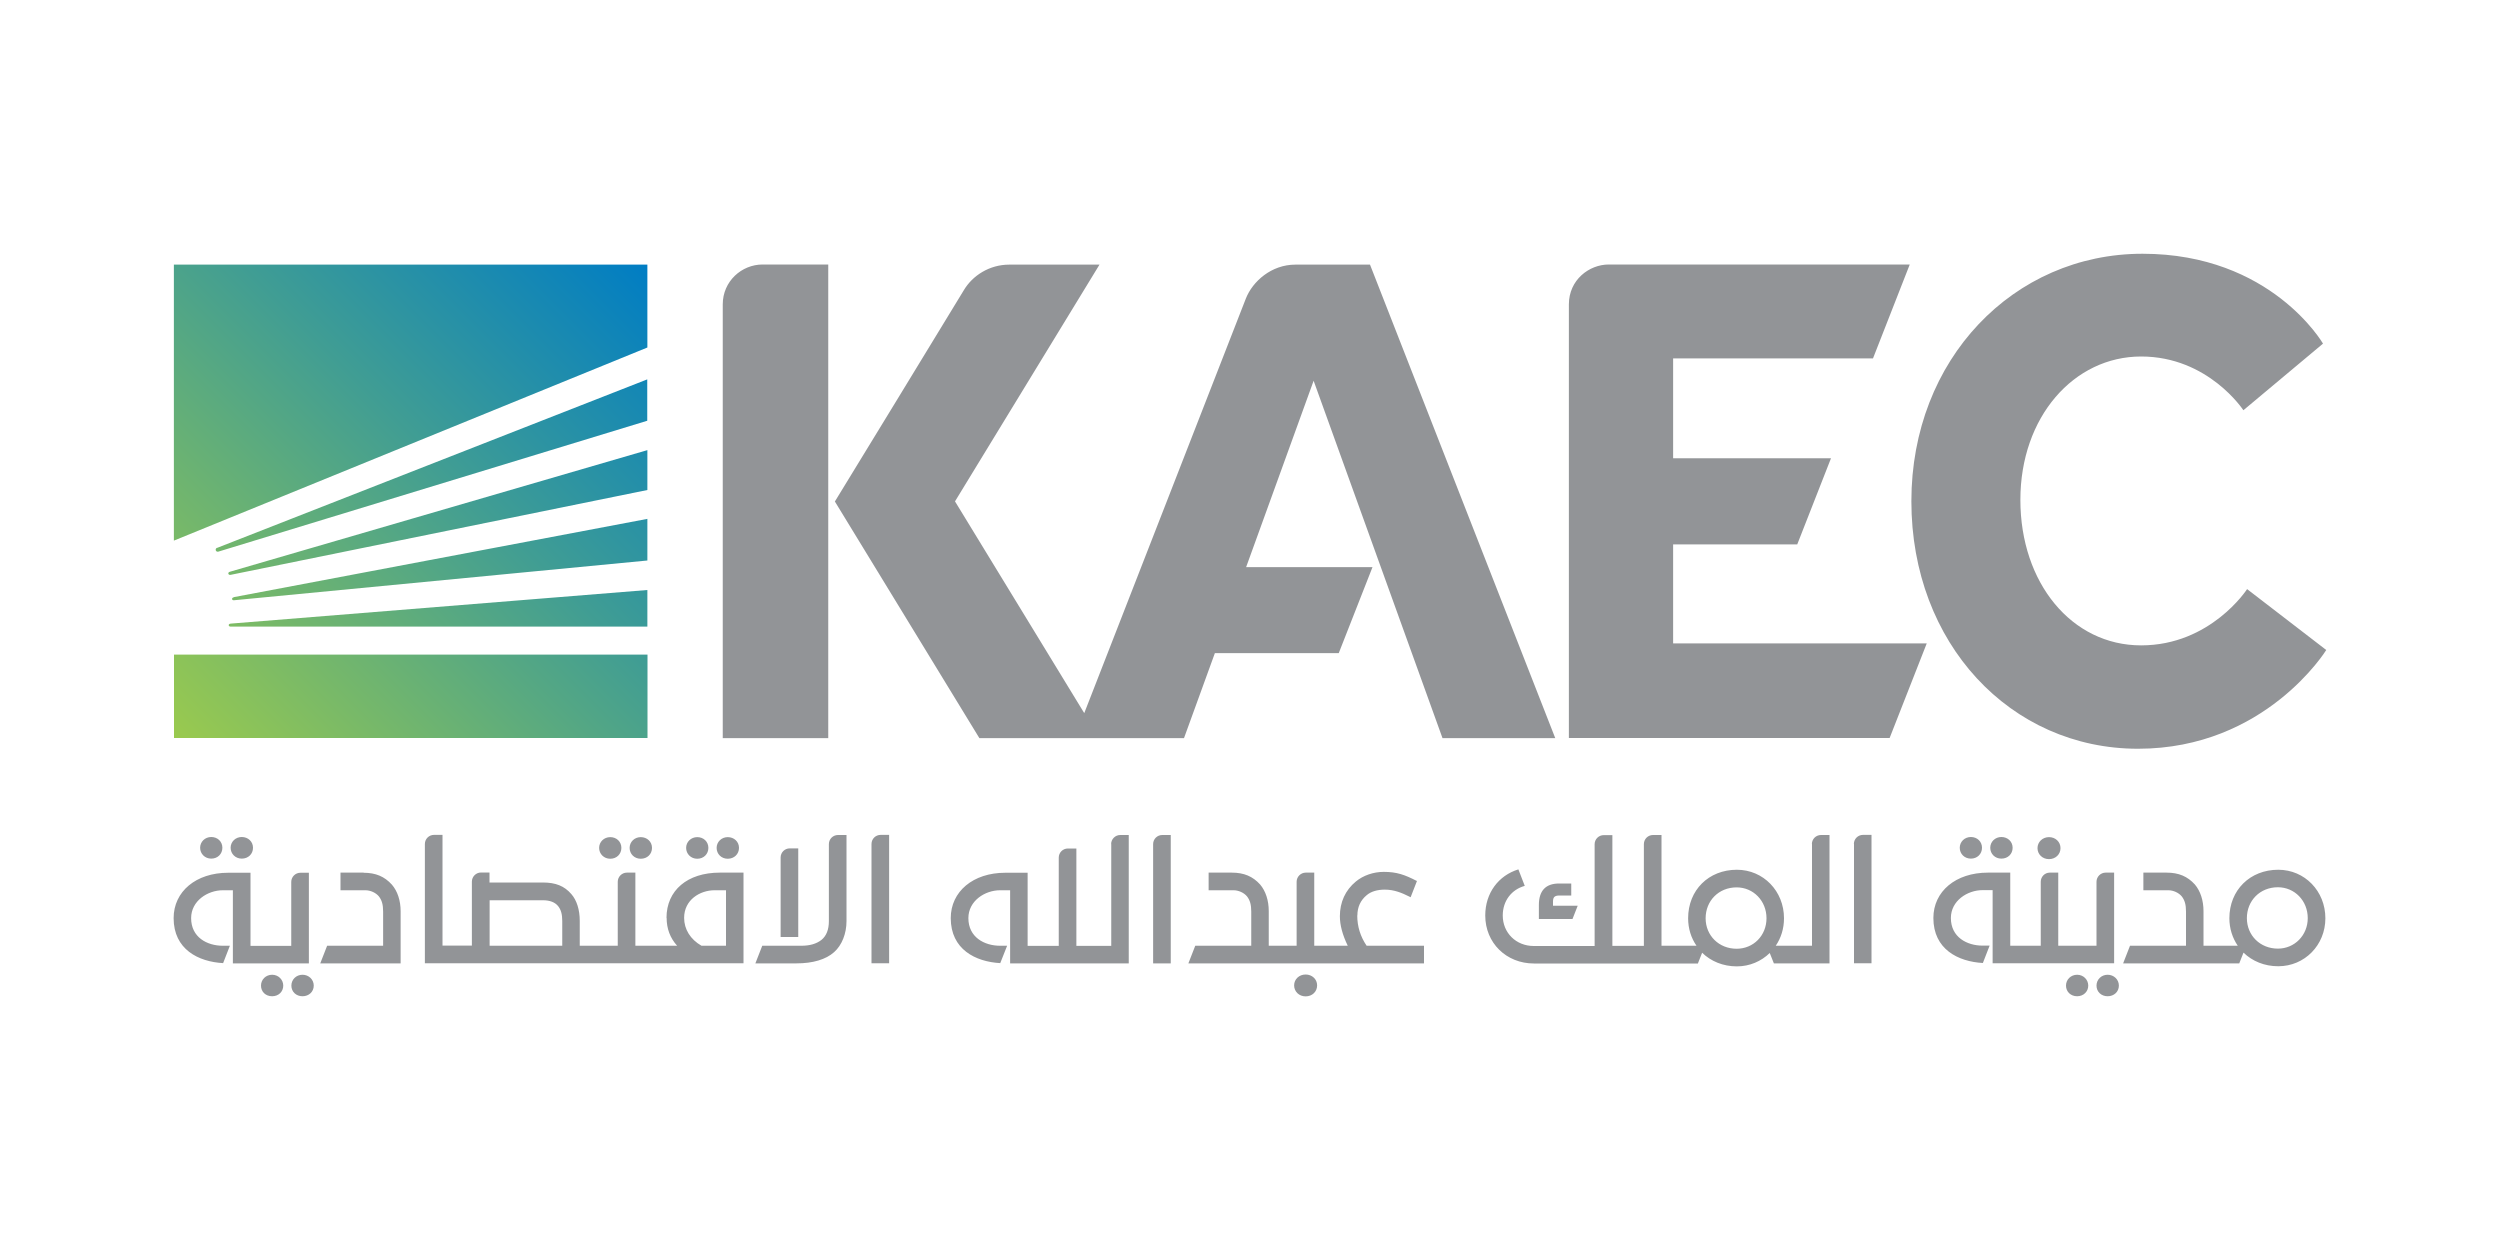
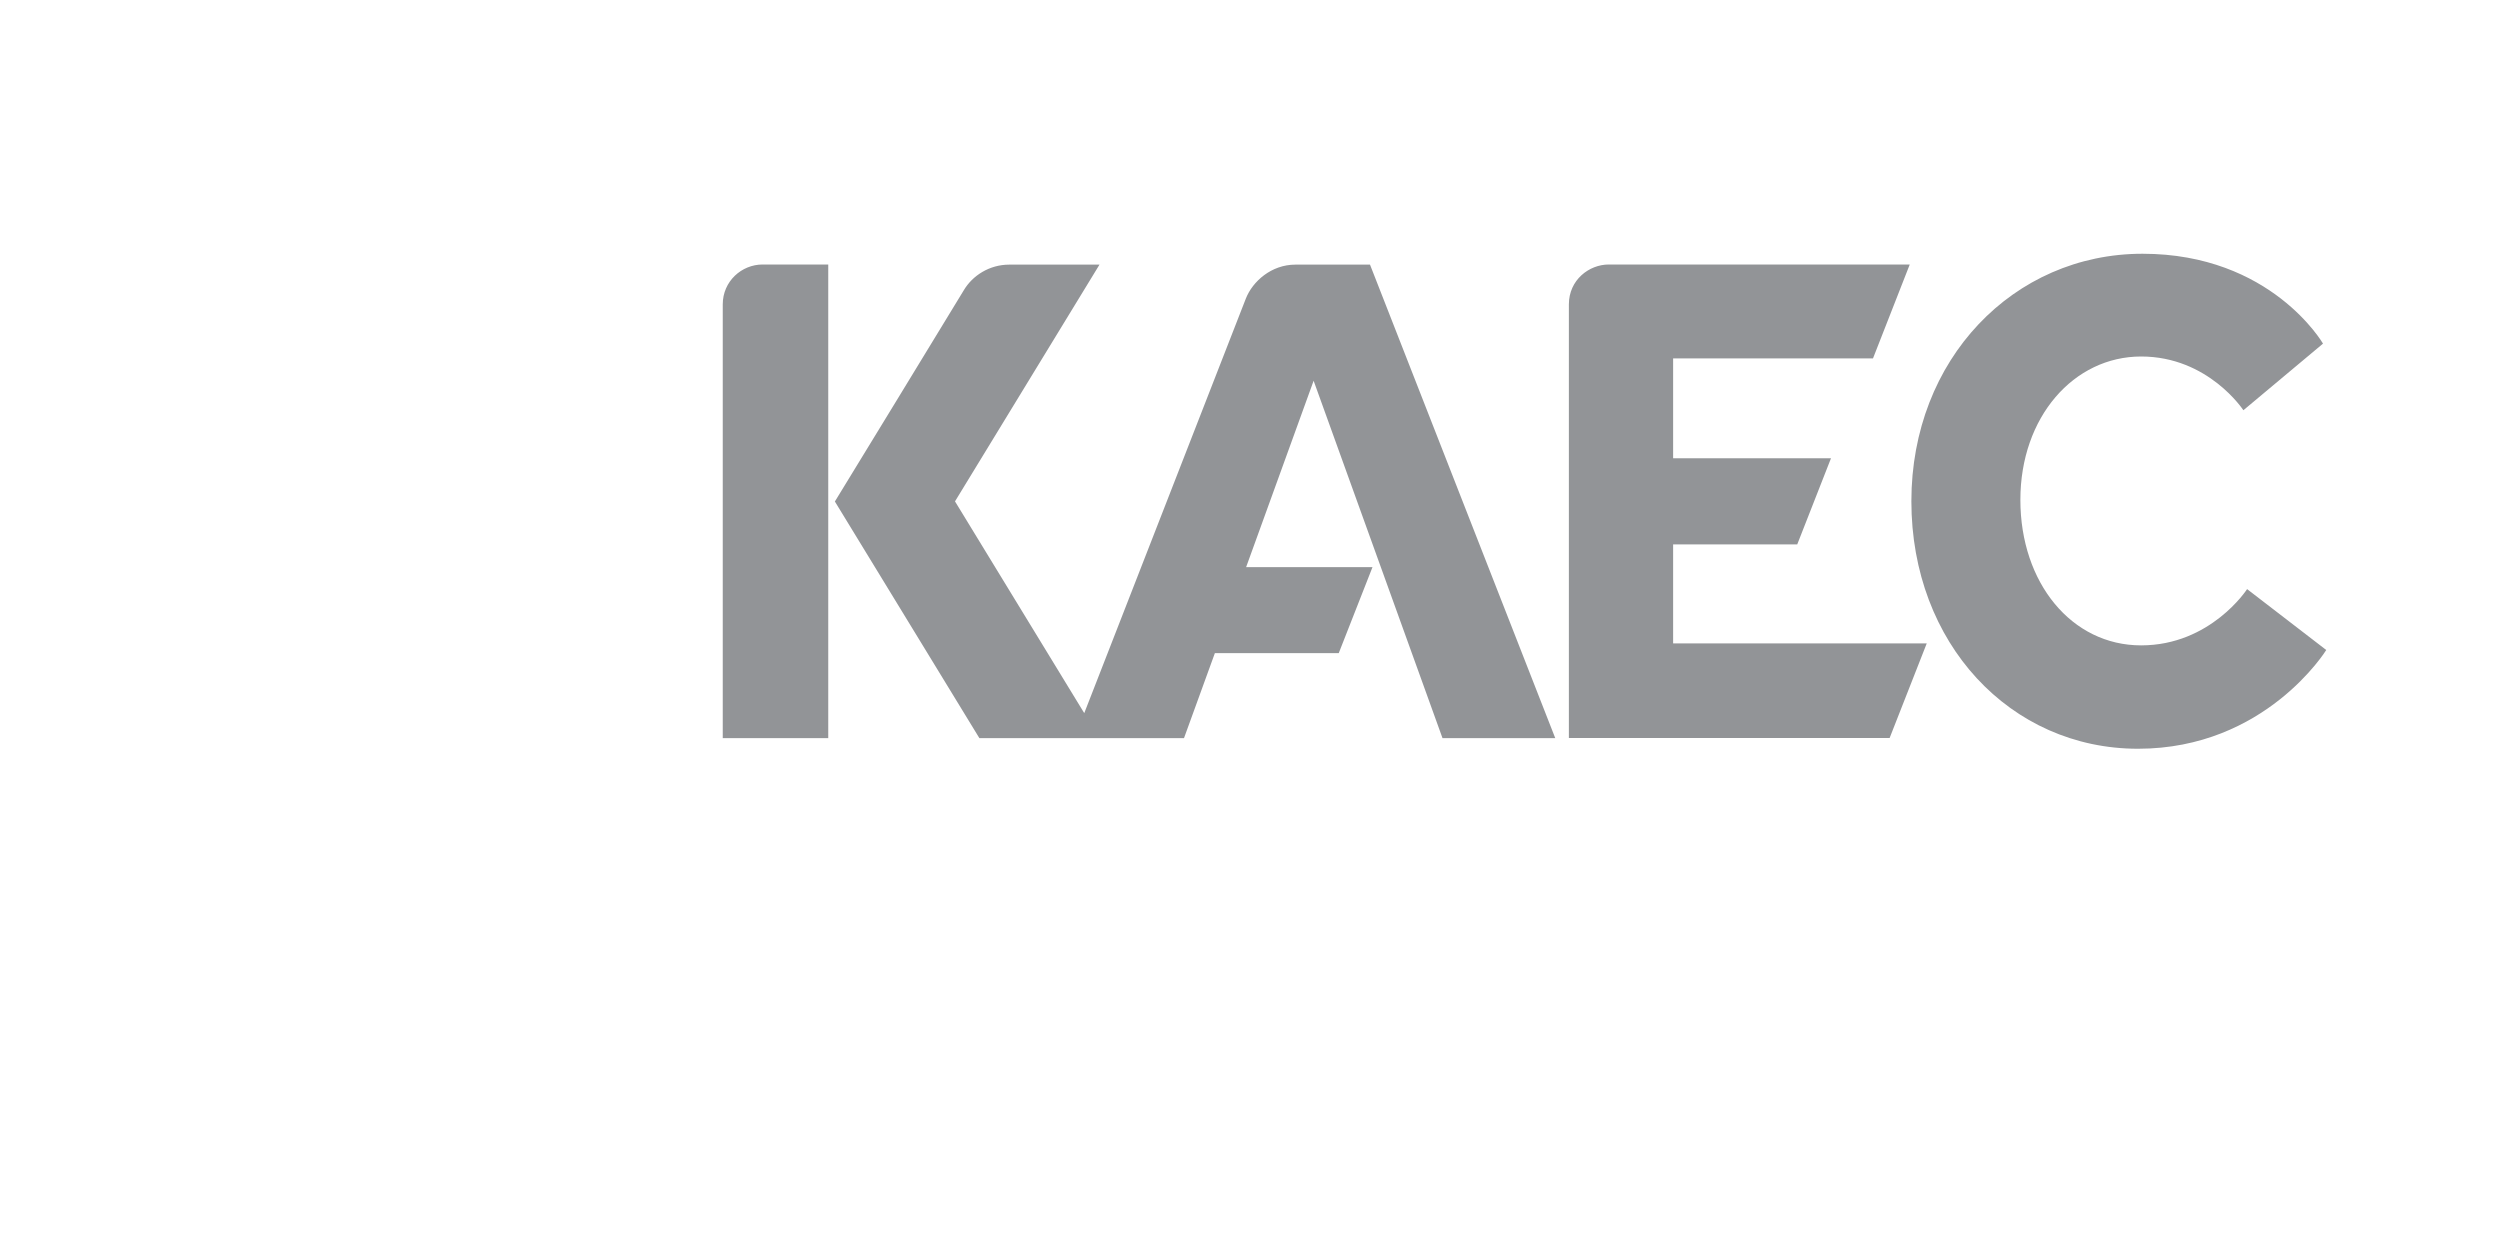
<svg xmlns="http://www.w3.org/2000/svg" id="Layer_1" data-name="Layer 1" viewBox="0 0 200 100">
  <defs>
    <style>      .cls-1 {        fill: url(#linear-gradient);      }      .cls-2 {        fill: #929497;      }    </style>
    <linearGradient id="linear-gradient" x1="13.78" y1="1653.89" x2="51.65" y2="1691.77" gradientTransform="translate(.14 1712.93) scale(1 -1)" gradientUnits="userSpaceOnUse">
      <stop offset="0" stop-color="#9aca4e" />
      <stop offset=".56" stop-color="#429e92" />
      <stop offset="1" stop-color="#007dc4" />
    </linearGradient>
  </defs>
  <g>
-     <path class="cls-2" d="m21.77,77.98c-.5,0-.89.38-.89.87s.37.85.89.85.89-.37.89-.85-.39-.87-.89-.87m-2.43-9.29c.52,0,.9-.37.9-.87s-.4-.86-.9-.86-.89.38-.89.86.38.87.89.87m-2.44,0c.51,0,.89-.37.89-.87s-.39-.86-.89-.86-.89.38-.89.86.38.87.89.87m7.3,9.29c-.5,0-.89.38-.89.87s.38.85.89.85.9-.36.9-.85-.4-.87-.9-.87m29.13-4.55c0,.86.28,1.61.84,2.23h-3.34v-5.85h-.68c-.4,0-.73.33-.73.73v5.12h-3.04v-1.99c0-.89-.24-1.65-.67-2.14-.56-.65-1.25-.93-2.29-.93h-4.26v-.8h-.68c-.4,0-.73.33-.73.73v5.12h-2.35v-8.86h-.68c-.4,0-.73.32-.73.73v9.54h25.49v-7.25h-1.9c-2.59,0-4.26,1.42-4.26,3.62m-8.34,2.23h-5.81v-3.64h4.26c.56,0,.97.16,1.22.47.23.29.33.65.33,1.19v1.98Zm13.1,0h-1.96c-.89-.51-1.39-1.32-1.39-2.23,0-1.44,1.26-2.21,2.44-2.21h.91v4.44Zm-6.82-6.96c.52,0,.9-.37.9-.87s-.4-.86-.9-.86-.89.38-.89.86c0,.49.38.87.89.87m-2.44,0c.51,0,.89-.37.89-.87s-.39-.86-.89-.86-.89.38-.89.86.38.87.89.87m9.4,0c.51,0,.9-.37.9-.87s-.4-.86-.9-.86-.89.38-.89.86c0,.49.38.87.89.87m-2.44,0c.51,0,.89-.37.89-.87s-.39-.86-.89-.86-.89.38-.89.86.38.87.89.87m8.08-.83h-.68c-.4,0-.73.32-.73.73v6.36h1.41v-7.09Zm5.86-.35v9.54h1.41v-10.27h-.68c-.4,0-.73.32-.73.73m-40.63,2.29h-1.85v1.41h1.99c.41,0,.84.2,1.08.49.24.31.34.66.34,1.22v2.73h-4.48l-.55,1.41h6.43v-4.17c0-.86-.25-1.61-.7-2.13-.59-.65-1.29-.95-2.27-.95m37.23-2.29v6.16c0,.68-.2,1.18-.59,1.5-.41.32-.94.47-1.63.47h-3.11l-.55,1.41h3.28c1.32,0,2.36-.31,3.02-.9.62-.55.99-1.48.99-2.48v-6.89h-.68c-.4,0-.73.32-.73.73m-41.6,9.54v-7.25h-.68c-.4,0-.73.33-.73.73v5.12h-3.26v-5.85h-1.79c-2.57,0-4.36,1.5-4.36,3.63,0,2.5,1.98,3.49,3.96,3.6l.54-1.39h-.56c-1.27,0-2.54-.68-2.54-2.21,0-1.38,1.32-2.23,2.54-2.23h.8v5.85h6.07Zm67.54-9.54v9.54h1.41v-10.27h-.68c-.4,0-.73.32-.73.73m12.2,10.43c-.52,0-.92.38-.92.87s.39.88.92.88.92-.38.92-.88-.41-.87-.92-.87m-15.55-10.43v8.14h-2.79v-7.79h-.68c-.4,0-.73.32-.73.73v7.06h-2.49v-5.85h-1.79c-2.57,0-4.36,1.5-4.36,3.63,0,2.5,1.98,3.49,3.96,3.6l.55-1.39h-.56c-1.26,0-2.54-.68-2.54-2.21,0-1.38,1.32-2.23,2.54-2.23h.8v5.85h9.49v-10.27h-.68c-.4,0-.73.33-.73.73m19.7,5.71c0-.67.25-1.22.75-1.63.34-.29.84-.44,1.45-.44.76,0,1.4.28,1.92.54l.14.07.51-1.31h-.03c-.95-.49-1.59-.72-2.63-.72-.82,0-1.64.28-2.23.77-.84.69-1.28,1.65-1.28,2.78,0,.71.21,1.49.63,2.36h-2.68v-5.85h-.68c-.4,0-.73.33-.73.73v5.12h-2.23v-2.77c0-.86-.25-1.61-.69-2.13-.59-.65-1.29-.95-2.27-.95h-1.85v1.41h1.99c.41,0,.84.2,1.08.49.24.31.34.66.34,1.22v2.73h-4.48l-.55,1.41h18.85v-1.41h-4.59c-.5-.74-.75-1.54-.75-2.43m51.53-4.54c.52,0,.9-.37.9-.87s-.4-.86-.9-.86-.89.38-.89.86c0,.49.38.87.89.87m-2.44,0c.51,0,.89-.37.89-.87s-.39-.86-.89-.86-.89.38-.89.86c0,.49.38.87.89.87m6.25.04c.52,0,.92-.38.92-.88s-.4-.88-.92-.88-.92.39-.92.88.39.88.92.88m4.69,9.25c-.5,0-.89.38-.89.87s.38.85.89.85.9-.36.9-.85-.4-.87-.9-.87m-2.44,0c-.5,0-.89.38-.89.87s.38.85.89.85.89-.37.89-.85-.39-.87-.89-.87m2.96-.92v-7.25h-.68c-.4,0-.73.33-.73.73v5.12h-3.06v-5.85h-.68c-.4,0-.72.33-.72.73v5.12h-2.44v-5.85h-1.79c-2.57,0-4.36,1.5-4.36,3.63,0,2.5,1.98,3.49,3.96,3.6l.54-1.39h-.56c-1.26,0-2.54-.68-2.54-2.21,0-1.38,1.32-2.23,2.54-2.23h.8v5.85h9.71Zm13.13-7.48c-2.26,0-3.91,1.63-3.91,3.88,0,.83.25,1.58.67,2.2h-2.74v-2.77c0-.86-.25-1.61-.69-2.13-.59-.65-1.29-.95-2.27-.95h-1.85v1.41h1.99c.41,0,.84.2,1.08.49.24.31.34.66.34,1.22v2.73h-4.48l-.55,1.41h9.29l.34-.86c.7.68,1.67,1.09,2.78,1.09,2.11,0,3.77-1.69,3.77-3.84,0-2.17-1.65-3.88-3.77-3.88m-.03,6.31c-1.41,0-2.48-1.05-2.48-2.44s1.04-2.47,2.48-2.47c1.34,0,2.39,1.08,2.39,2.47,0,1.37-1.05,2.44-2.39,2.44m-33.91-8.37v9.54h1.4v-10.27h-.68c-.4,0-.73.32-.73.73m-22.09,4.94h-1.98v-.31c0-.34.08-.51.52-.51h.94v-.96h-.97c-1.08,0-1.62.58-1.62,1.72v1.12h2.69l.42-1.07Zm18.74-4.94v8.14h-2.9c.42-.62.66-1.37.66-2.2,0-2.17-1.65-3.88-3.77-3.88-2.26,0-3.9,1.63-3.9,3.88,0,.83.24,1.58.67,2.2h-2.8v-8.86h-.68c-.4,0-.73.32-.73.73v8.14h-2.52v-8.86h-.69c-.4,0-.73.32-.73.73v8.14h-4.87c-1.41,0-2.48-1.05-2.48-2.44,0-1.18.71-2.08,1.76-2.37l-.51-1.32c-1.59.49-2.65,1.89-2.65,3.69,0,2.19,1.68,3.84,3.9,3.84h13.11l.34-.86c.7.68,1.67,1.09,2.78,1.09,1.03,0,1.95-.41,2.63-1.07l.33.83h4.45v-10.27h-.68c-.4,0-.73.32-.73.73m-6.02,8.37c-1.41,0-2.48-1.05-2.48-2.44s1.04-2.47,2.48-2.47c1.34,0,2.39,1.08,2.39,2.47s-1.05,2.44-2.39,2.44" />
    <path class="cls-2" d="m179.76,47.14s-2.91,4.49-8.47,4.49-9.66-5-9.66-11.64,4.28-11.47,9.66-11.47,8.18,4.3,8.18,4.3l6.37-5.33s-4.14-7.19-14.44-7.19-18.49,8.42-18.49,19.8,7.93,19.8,18.13,19.8,15.06-7.9,15.06-7.9l-6.33-4.87Zm-45.91-3.59h9.93l2.7-6.89h-12.63v-7.99h15.99l2.94-7.51h-24.08c-1.57,0-3.19,1.23-3.19,3.19v34.69h25.66l2.97-7.57h-20.29v-7.93h0Zm-30.22-22.38c-1.92,0-3.42,1.34-3.96,2.71-.46,1.17-10.1,25.9-12.93,33.17l-10.34-16.94,11.56-18.94h-7.22c-1.59,0-2.94.88-3.63,2.04-.69,1.16-10.32,16.91-10.32,16.91l11.56,18.93h16.37l2.47-6.8h9.91l2.7-6.88h-10.11l5.4-14.91,10.31,28.59h9.02l-14.82-37.88h-5.95Zm-45.81,3.19v34.69h8.44V21.16h-5.25c-1.68,0-3.19,1.34-3.19,3.19" />
  </g>
-   <path class="cls-1" d="m13.92,52.37v6.67h37.88v-6.67H13.92Zm4.53-2.48c-.22.02-.19.24,0,.24h33.34v-2.93s-33.28,2.69-33.35,2.69m.27-2.11c-.21.04-.18.26.01.24.06,0,33.07-3.18,33.07-3.18v-3.33s-32.96,6.24-33.08,6.26m-.32-2.03c-.21.06-.13.28.05.25.11-.02,33.35-6.79,33.35-6.79v-3.19s-33.28,9.69-33.4,9.73m-1.02-1.92c-.21.08-.11.37.1.31.13-.04,34.31-10.47,34.31-10.47v-3.31s-34.3,13.43-34.41,13.48m-3.46-22.66v22.08l37.88-15.45v-6.63H13.92Z" />
</svg>